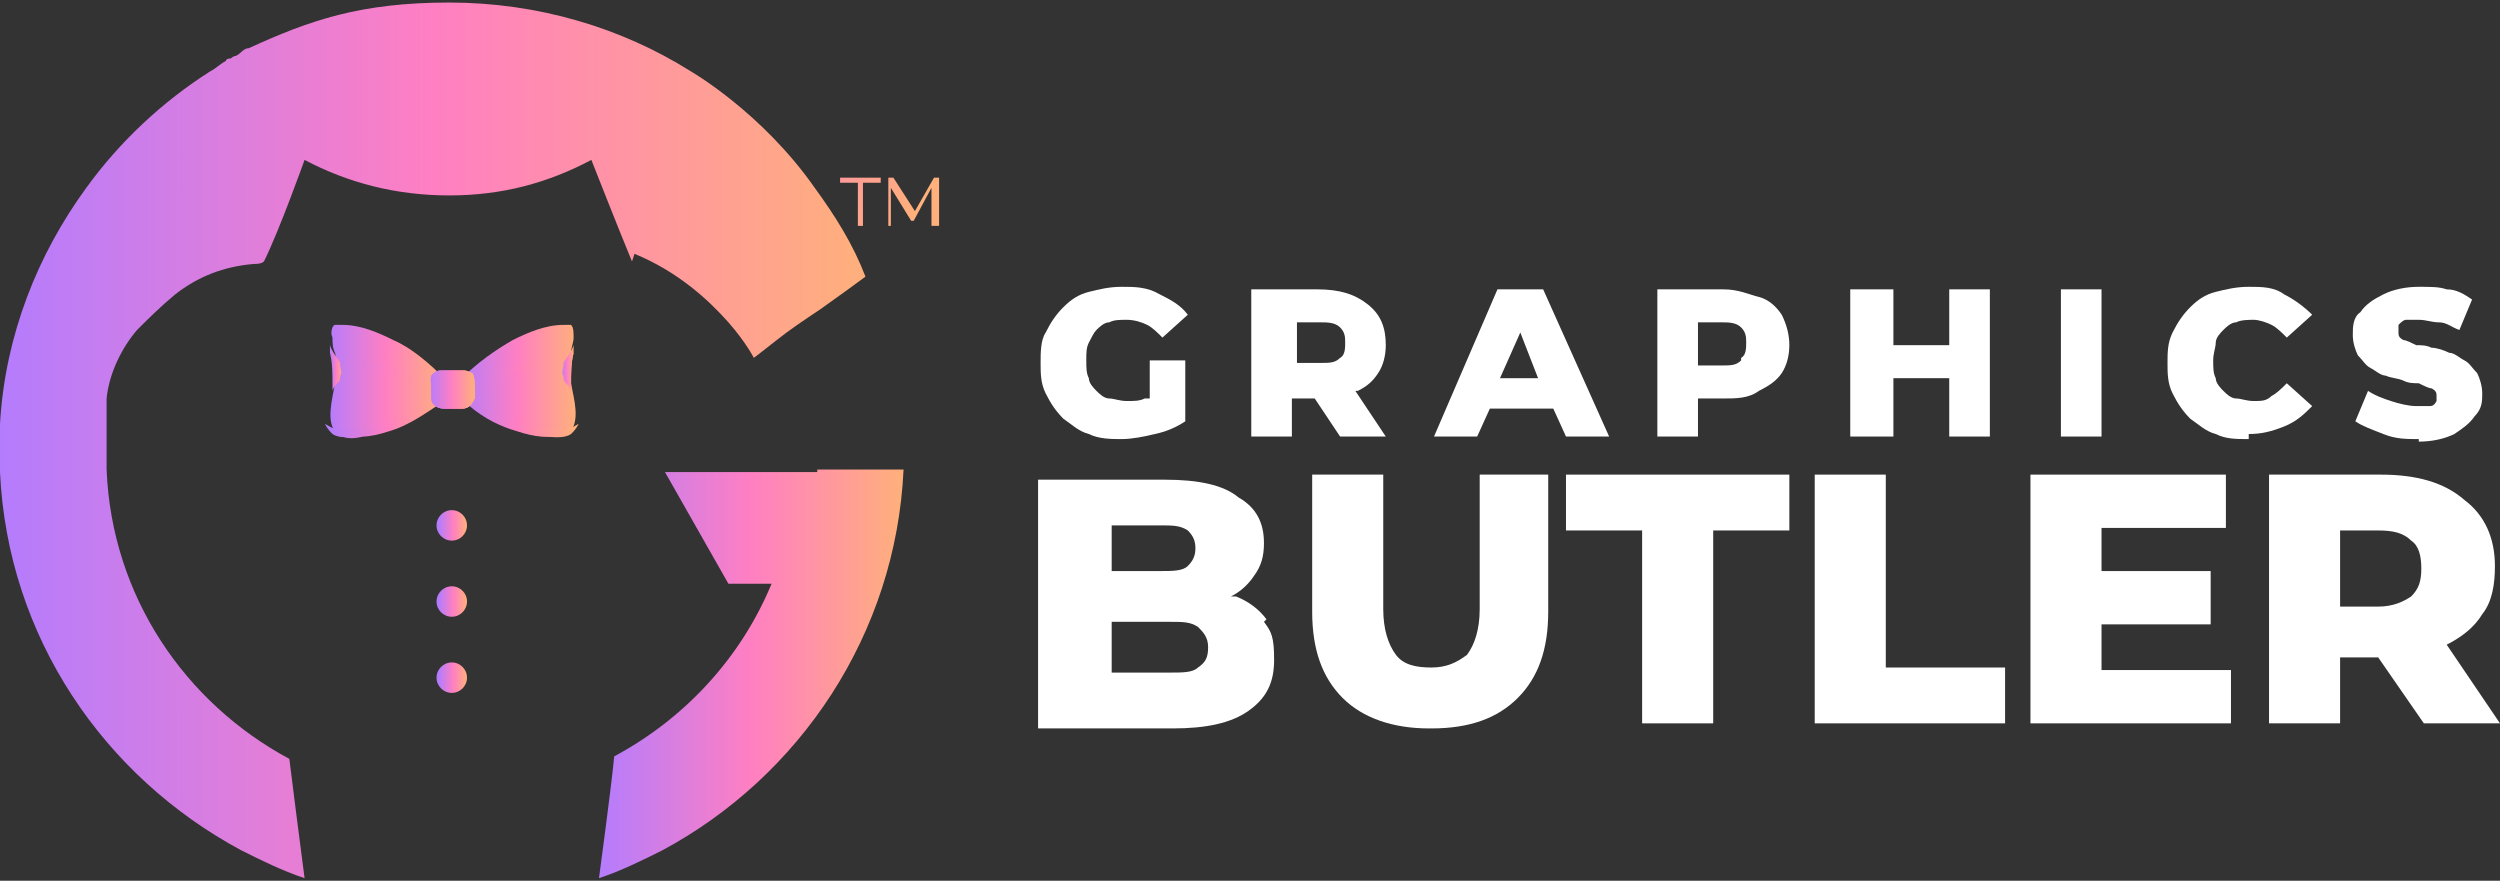
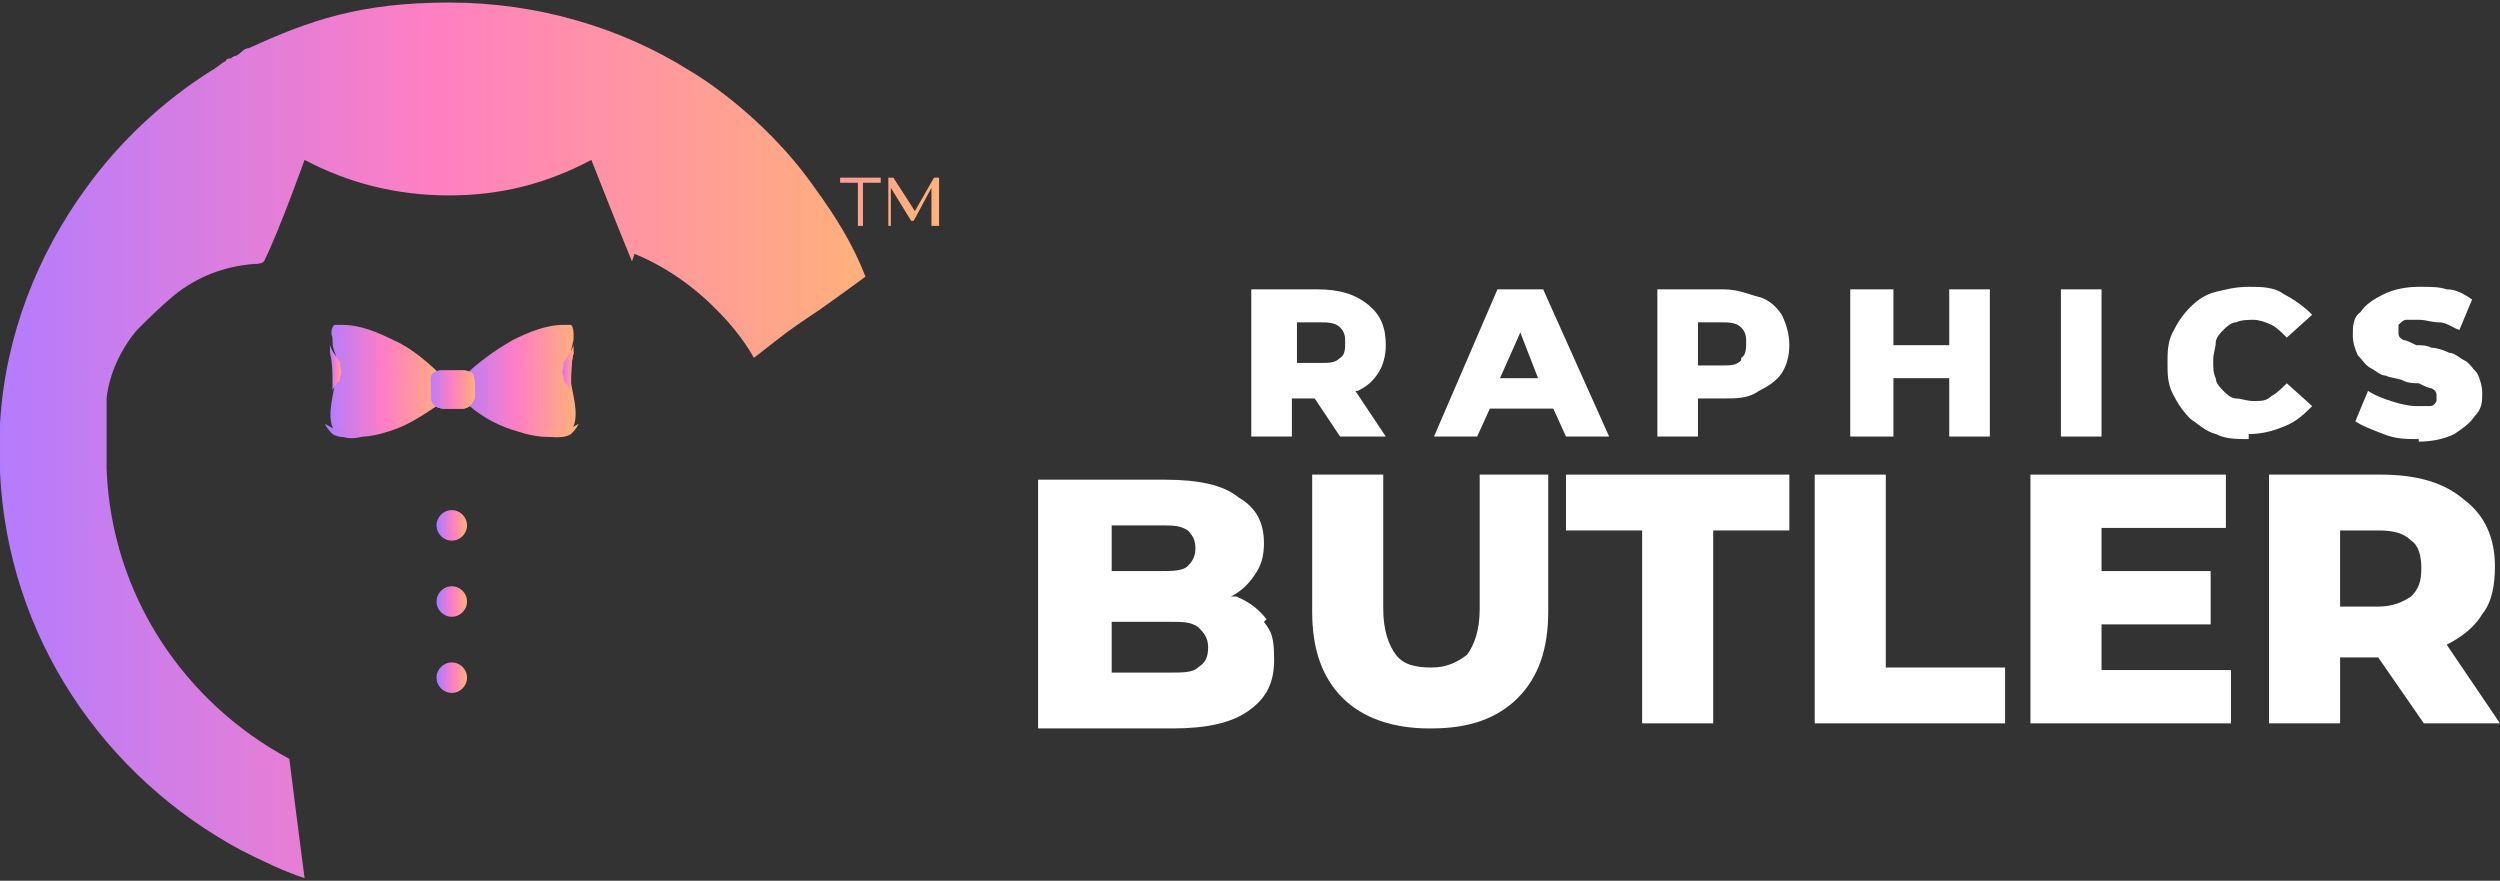
<svg xmlns="http://www.w3.org/2000/svg" xmlns:xlink="http://www.w3.org/1999/xlink" viewBox="0 0 98.5 34.7">
  <rect x="0" y="0" width="98.5" height="34.7" fill="#333333" stroke="none" />
  <defs>
    <linearGradient id="linear-gradient" x1="18.1" y1="15" x2="22.7" y2="15" gradientUnits="userSpaceOnUse">
      <stop offset="0" stop-color="#b47cfd" />
      <stop offset=".5" stop-color="#ff7fc2" />
      <stop offset="1" stop-color="#ffb07b" />
    </linearGradient>
    <linearGradient id="linear-gradient1" x1="22.1" y1="14.5" x2="22.6" y2="14.5" xlink:href="#linear-gradient" />
    <linearGradient id="linear-gradient2" y1="15.3" x2="22.6" y2="15.3" xlink:href="#linear-gradient" />
    <linearGradient id="linear-gradient3" x1="12.9" y1="15" x2="17.5" y2="15" xlink:href="#linear-gradient" />
    <linearGradient id="linear-gradient4" x1="13" y1="14.5" x2="13.5" y2="14.5" xlink:href="#linear-gradient" />
    <linearGradient id="linear-gradient5" x1="13" y1="15.3" x2="17.5" y2="15.3" xlink:href="#linear-gradient" />
    <linearGradient id="linear-gradient6" x1="16.9" y1="15.3" x2="18.7" y2="15.3" xlink:href="#linear-gradient" />
    <linearGradient id="linear-gradient7" x1="16.9" y1="15.3" x2="18.7" y2="15.3" xlink:href="#linear-gradient" />
    <linearGradient id="linear-gradient8" x1="16.9" y1="15.3" x2="18.7" y2="15.3" xlink:href="#linear-gradient" />
    <linearGradient id="linear-gradient9" x1="17.3" y1="20.7" x2="18.4" y2="20.7" xlink:href="#linear-gradient" />
    <linearGradient id="linear-gradient10" x1="17.3" y1="23.7" x2="18.4" y2="23.7" xlink:href="#linear-gradient" />
    <linearGradient id="linear-gradient11" x1="17.3" y1="26.7" x2="18.4" y2="26.7" xlink:href="#linear-gradient" />
    <linearGradient id="linear-gradient12" x1="0" y1="17.3" x2="34.2" y2="17.3" xlink:href="#linear-gradient" />
    <linearGradient id="linear-gradient13" x1="23.6" y1="26.6" x2="35.6" y2="26.6" xlink:href="#linear-gradient" />
    <linearGradient id="linear-gradient14" x1="22.9" y1="1.3" x2="35.8" y2="8.8" xlink:href="#linear-gradient" />
    <linearGradient id="linear-gradient15" x1="23.4" y1=".5" x2="36.2" y2="8.1" xlink:href="#linear-gradient" />
  </defs>
  <g>
    <g id="Layer_1">
      <g>
        <g>
          <g>
            <g>
-               <path d="M45.3,14.2h1.4v2.4c-.3.2-.7.4-1.2.5-.4.1-.9.2-1.3.2s-.9,0-1.3-.2c-.4-.1-.7-.4-1-.6-.3-.3-.5-.6-.7-1-.2-.4-.2-.8-.2-1.2s0-.9.2-1.2c.2-.4.4-.7.7-1,.3-.3.6-.5,1-.6.4-.1.8-.2,1.3-.2s1,0,1.5.3c.4.2.8.4,1.1.8l-1,.9c-.2-.2-.4-.4-.6-.5-.2-.1-.5-.2-.8-.2s-.5,0-.7.1c-.2,0-.4.2-.5.3-.1.1-.2.3-.3.5s-.1.4-.1.7,0,.5.1.7c0,.2.2.4.3.5.1.1.3.3.5.3.2,0,.4.1.7.1s.5,0,.7-.1c0,0,.1,0,.2,0v-1.6Z" fill="#fff" />
              <path d="M53.5,15.4c.4-.2.6-.4.8-.7.2-.3.3-.7.3-1.1,0-.7-.2-1.2-.7-1.6-.5-.4-1.1-.6-2-.6h-2.6v5.8h1.6v-1.5h.9l1,1.5h1.8l-1.2-1.8ZM51.1,12.7h.9c.3,0,.6,0,.8.2.2.2.2.4.2.6s0,.5-.2.6c-.2.2-.4.2-.8.2h-.9v-1.7Z" fill="#fff" />
              <path d="M60.6,11.4h-1.6l-2.5,5.8h1.7l.5-1.1h2.5l.5,1.1h1.7l-2.6-5.8ZM59.1,14.9l.8-1.8.7,1.8h-1.5Z" fill="#fff" />
              <path d="M70.2,12.4c-.2-.3-.5-.6-.9-.7s-.8-.3-1.4-.3h-2.6v5.8h1.6v-1.5h1c.5,0,1,0,1.4-.3.4-.2.7-.4.9-.7.2-.3.3-.7.3-1.1s-.1-.8-.3-1.2ZM68.6,14.2c-.2.2-.4.2-.8.2h-.9v-1.7h.9c.3,0,.6,0,.8.2s.2.4.2.6,0,.5-.2.6Z" fill="#fff" />
              <polygon points="78.4 11.4 78.4 17.2 76.8 17.2 76.8 14.9 74.6 14.9 74.6 17.2 72.9 17.2 72.9 11.4 74.6 11.4 74.6 13.6 76.8 13.6 76.8 11.4 78.4 11.4" fill="#fff" />
              <path d="M81.2,17.2v-5.8h1.6v5.8h-1.6Z" fill="#fff" />
              <path d="M88.6,17.3c-.5,0-.9,0-1.3-.2-.4-.1-.7-.4-1-.6-.3-.3-.5-.6-.7-1-.2-.4-.2-.8-.2-1.2s0-.8.2-1.2c.2-.4.4-.7.7-1,.3-.3.6-.5,1-.6s.8-.2,1.3-.2,1,0,1.4.3c.4.2.8.5,1.1.8l-1,.9c-.2-.2-.4-.4-.6-.5-.2-.1-.5-.2-.7-.2s-.5,0-.7.1c-.2,0-.4.2-.5.3s-.3.3-.3.5c0,.2-.1.4-.1.7s0,.5.1.7c0,.2.2.4.3.5.1.1.3.3.5.3.2,0,.4.1.7.1s.5,0,.7-.2c.2-.1.4-.3.6-.5l1,.9c-.3.3-.6.6-1.1.8s-.9.3-1.4.3Z" fill="#fff" />
              <path d="M95.3,17.3c-.5,0-.9,0-1.4-.2s-.8-.3-1.1-.5l.5-1.2c.3.2.6.3.9.4.3.1.7.2,1,.2s.4,0,.5,0c.1,0,.2,0,.3-.2,0,0,0-.1,0-.2s0-.2-.2-.3c-.1,0-.3-.1-.5-.2-.2,0-.4,0-.6-.1s-.5-.1-.7-.2c-.2,0-.4-.2-.6-.3-.2-.1-.3-.3-.5-.5-.1-.2-.2-.5-.2-.8s0-.7.3-.9c.2-.3.5-.5.9-.7.4-.2.9-.3,1.4-.3s.8,0,1.1.1c.4,0,.7.2,1,.4l-.5,1.2c-.3-.1-.5-.3-.8-.3-.3,0-.5-.1-.8-.1s-.4,0-.5,0c-.1,0-.2.1-.3.2,0,0,0,.2,0,.3s0,.2.2.3c.1,0,.3.1.5.2.2,0,.4,0,.6.1.2,0,.5.1.7.2.2,0,.4.2.6.3.2.1.3.3.5.5.1.2.2.5.2.8s0,.6-.3.9c-.2.3-.5.5-.8.7-.4.2-.9.3-1.4.3Z" fill="#fff" />
            </g>
            <g>
              <path d="M49.9,24.4c-.3-.4-.7-.7-1.2-.9,0,0-.1,0-.2,0,.4-.2.7-.5.9-.8.3-.4.4-.8.4-1.3,0-.8-.3-1.4-1-1.8-.6-.5-1.6-.7-2.9-.7h-5v9.8h5.3c1.3,0,2.3-.2,3-.7.7-.5,1-1.1,1-2s-.1-1.1-.4-1.5ZM43.8,20.7h1.9c.5,0,.8,0,1.1.2.2.2.3.4.3.7s-.1.5-.3.7c-.2.2-.6.2-1.1.2h-1.9v-1.9ZM47.2,26.3c-.2.2-.6.2-1.1.2h-2.3v-2h2.3c.5,0,.8,0,1.1.2.2.2.4.4.4.8s-.1.6-.4.8Z" fill="#fff" />
              <path d="M56.3,28.7c-1.4,0-2.6-.4-3.4-1.2-.8-.8-1.2-1.9-1.2-3.4v-5.4h2.8v5.3c0,.8.2,1.4.5,1.8.3.4.8.5,1.4.5s1-.2,1.4-.5c.3-.4.5-1,.5-1.8v-5.3h2.7v5.4c0,1.5-.4,2.6-1.2,3.4-.8.8-1.9,1.2-3.4,1.2Z" fill="#fff" />
              <path d="M64.7,28.5v-7.6h-3v-2.2h8.8v2.2h-3v7.6h-2.8Z" fill="#fff" />
              <path d="M71.5,28.5v-9.8h2.8v7.6h4.7v2.2h-7.4Z" fill="#fff" />
              <polygon points="87.9 26.4 87.9 28.5 80 28.5 80 18.7 87.7 18.7 87.7 20.8 82.8 20.8 82.8 22.5 87.1 22.5 87.1 24.6 82.8 24.6 82.8 26.4 87.9 26.4" fill="#fff" />
              <path d="M96.4,25.4c.6-.3,1.1-.7,1.4-1.2.4-.5.5-1.2.5-1.9,0-1.1-.4-2-1.2-2.6-.8-.7-1.9-1-3.3-1h-4.4v9.8h2.8v-2.6h1.5l1.8,2.6h3l-2.1-3.1ZM92.2,20.9h1.5c.6,0,1,.1,1.3.4.3.2.4.6.4,1.1s-.1.8-.4,1.1c-.3.2-.7.4-1.3.4h-1.5v-2.9Z" fill="#fff" />
            </g>
          </g>
          <g>
            <g>
              <g>
                <g>
                  <path d="M22.5,13.9c0-.2.1-.4.1-.6,0-.2,0-.4-.1-.5,0,0-.2,0-.3,0-.7,0-1.4.3-2,.6-.7.4-1.4.9-2,1.5-.2.2-.2.4-.1.7,0,.2.2.3.4.4.6.5,1.2.8,1.9,1,.3.1.7.2,1,.2.3,0,.7.1,1-.1.5-.5.2-1.4.1-2,0-.4,0-.8.1-1.2Z" fill="url(#linear-gradient)" />
                  <path d="M22.2,14.4c0,.1-.1.3,0,.4,0,.1,0,.2.1.3,0,0,.2.2.2.3,0,0,0,0,0,0,0-.1,0-.2,0-.3,0-.4,0-.8.1-1.2,0,0,0-.2,0-.3,0,0,0,0,0,0-.1.3-.3.5-.4.7Z" fill="url(#linear-gradient1)" />
                  <path d="M22.1,16.9c-.1,0-.2,0-.3,0-.1,0-.2,0-.4,0-.5,0-1.1-.3-1.6-.5-.3-.1-.5-.3-.8-.5,0,0-.1,0-.2-.1,0,0,0,0,0-.1,0,0,0,0,0-.1,0,0,0,0,0,0,0,0,0,0,.1,0,.2,0,.4,0,.6,0,.1,0,.3,0,.4,0,0,0,.2,0,.3,0,0,0-.2,0-.3,0-.1,0-.2,0-.3,0,0,0-.1,0-.2,0,0,0-.2,0-.2,0,0,0-.1,0-.2-.1,0,0,0,0,0,0,0-.2.2-.3.4-.4.1,0,.3-.1.4-.2.1,0,.3-.1.4-.2.4-.1.8-.2,1.2-.4-.2,0-.3,0-.5,0-.4,0-.7.2-1.1.3-.2,0-.4.2-.6.3,0,0,0,0-.1,0,0,0,0,0-.1,0,0,0-.2.1-.2.1,0,0,0,0,0,0,.1-.3.3-.5.5-.7.2-.2.4-.4.6-.5.2-.1.4-.3.6-.4,0,0-.1,0-.2,0-.7.4-1.4.9-2,1.5-.2.2-.2.4-.1.7,0,.2.2.3.4.4.6.5,1.2.8,1.9,1,.3.1.7.2,1,.2.3,0,.7.1,1-.1.1-.1.2-.2.3-.4-.2.1-.3.2-.5.2Z" fill="url(#linear-gradient2)" />
                </g>
                <g>
                  <path d="M13.2,15.1c-.1.6-.4,1.6.1,2,.3.2.6.2,1,.1.3,0,.7-.1,1-.2.7-.2,1.3-.6,1.9-1,.1-.1.3-.2.4-.4.1-.3,0-.5-.1-.7-.6-.6-1.3-1.2-2-1.5-.6-.3-1.3-.6-2-.6,0,0-.2,0-.3,0-.1,0-.2.3-.1.5,0,.2,0,.4.1.6.1.4.2.8.1,1.2Z" fill="url(#linear-gradient3)" />
                  <path d="M13.4,14.4c0,.1.1.3,0,.4,0,.1,0,.2-.1.3,0,0-.2.2-.2.3,0,0,0,0,0,0,0-.1,0-.2,0-.3,0-.4,0-.8-.1-1.2,0,0,0-.2,0-.3,0,0,0,0,0,0,.1.3.3.5.4.7Z" fill="url(#linear-gradient4)" />
                  <path d="M13.5,16.9c.1,0,.2,0,.3,0,.1,0,.2,0,.4,0,.5,0,1.1-.3,1.6-.5.3-.1.5-.3.8-.5,0,0,.1,0,.2-.1,0,0,0,0,0-.1,0,0,0,0,0-.1,0,0,0,0,0,0,0,0,0,0-.1,0-.2,0-.4,0-.6,0-.1,0-.3,0-.4,0,0,0-.2,0-.3,0,0,0,.2,0,.3,0,.1,0,.2,0,.3,0,0,0,.1,0,.2,0,0,0,.2,0,.2,0,0,0,.1,0,.2-.1,0,0,0,0,0,0,0-.2-.2-.3-.4-.4-.1,0-.3-.1-.4-.2-.1,0-.3-.1-.4-.2-.4-.1-.8-.2-1.2-.4.2,0,.3,0,.5,0,.4,0,.7.2,1.1.3.2,0,.4.2.6.3,0,0,0,0,.1,0,0,0,0,0,.1,0,0,0,.2.1.2.1,0,0,0,0,0,0-.1-.3-.3-.5-.5-.7-.2-.2-.4-.4-.6-.5-.2-.1-.4-.3-.6-.4,0,0,.1,0,.2,0,.7.4,1.4.9,2,1.5.2.2.2.4.1.7,0,.2-.2.3-.4.4-.6.5-1.2.8-1.9,1-.3.1-.7.2-1,.2-.3,0-.7.1-1-.1-.1-.1-.2-.2-.3-.4.2.1.3.2.5.2Z" fill="url(#linear-gradient5)" />
                </g>
                <g>
                  <path d="M18.6,14.7c0,0-.2-.1-.3-.1-.3,0-.6,0-.9,0-.1,0-.2,0-.3.1-.2.1-.1.4-.1.6,0,.1,0,.2,0,.4,0,.3.3.4.5.4.1,0,.3,0,.4,0,.1,0,.2,0,.3,0,.3,0,.4-.2.5-.4,0-.1,0-.2,0-.4,0-.2,0-.5-.1-.6Z" fill="url(#linear-gradient6)" />
                  <path d="M18.6,14.7c0,0-.2-.1-.3-.1-.3,0-.6,0-.9,0-.1,0-.2,0-.3.1-.2.1-.1.4-.1.6,0,.1,0,.2,0,.4,0,.3.3.4.5.4.1,0,.3,0,.4,0,.1,0,.2,0,.3,0,.3,0,.4-.2.5-.4,0-.1,0-.2,0-.4,0-.2,0-.5-.1-.6Z" fill="url(#linear-gradient7)" />
                  <path d="M18.6,14.7c0,0-.2-.1-.3-.1-.3,0-.6,0-.9,0-.1,0-.2,0-.3.1-.2.1-.1.4-.1.6,0,.1,0,.2,0,.4,0,.3.3.4.5.4.1,0,.3,0,.4,0,.1,0,.2,0,.3,0,.3,0,.4-.2.5-.4,0-.1,0-.2,0-.4,0-.2,0-.5-.1-.6ZM18.5,15.1c0,0,0,.1,0,.2,0,.1-.2.2-.4.2,0,0-.2,0-.2,0,0,0-.2,0-.3,0-.2,0-.3,0-.4-.2,0,0,0-.1,0-.2,0,0,0-.2,0-.3,0,0,.2,0,.2,0,.2,0,.5,0,.7,0,0,0,.2,0,.2,0,.1,0,.1.2,0,.3Z" fill="url(#linear-gradient8)" />
                </g>
              </g>
              <circle cx="17.8" cy="20.7" r=".6" fill="url(#linear-gradient9)" />
              <circle cx="17.8" cy="23.7" r=".6" fill="url(#linear-gradient10)" />
              <circle cx="17.8" cy="26.7" r=".6" fill="url(#linear-gradient11)" />
            </g>
            <g>
              <path d="M25,10c1.7.7,2.9,1.8,3.7,2.7,0,0,0,0,0,0,.7.8,1,1.4,1,1.4,0,0,.4-.3.9-.7.5-.4,1.1-.8,1.7-1.2.7-.5,1.4-1,1.8-1.3-.5-1.3-1.2-2.4-2-3.5-2.1-3-4.9-4.6-4.9-4.6-2.7-1.7-6-2.7-9.5-2.7s-5.5.7-7.9,1.8c-.2,0-.3.2-.5.3,0,0-.1,0-.2.1,0,0-.2,0-.2.1-.2.1-.4.3-.6.4h0c-1.9,1.2-3.6,2.8-4.9,4.6C1.5,10,.2,13.2,0,16.7c0,.2,0,.4,0,.5,0,0,0,.1,0,.2,0,.1,0,.2,0,.4s0,.1,0,.2c0,0,0,.1,0,.2,0,0,0,0,0,0,0,0,0,.1,0,.2,0,0,0,.2,0,.2.3,6.5,4.1,12,9.5,14.9.8.4,1.6.8,2.5,1.1,0,0,0,0,0,0-.2-1.5-.5-3.9-.6-4.7-4.1-2.2-7-6.4-7.2-11.4,0,0,0-.1,0-.2,0,0,0,0,0-.1,0,0,0,0,0,0,0,0,0-.1,0-.2,0,0,0-.1,0-.2,0,0,0-.2,0-.3,0,0,0,0,0-.1,0-.1,0-.3,0-.4,0-.1,0-.2,0-.3,0,0,0,0,0-.1,0,0,0-.2,0-.3,0,0,0,0,0,0,0-.2,0-.4,0-.6.1-1,.6-2,1.2-2.7,0,0,0,0,0,0,0,0,0,0,0,0,.4-.4.9-.9,1.5-1.4.9-.7,1.9-1.1,3.1-1.2.1,0,.3,0,.4-.1,0,0,0,0,0,0,.6-1.2,1.6-4,1.6-4,0,0,0,0,0,0,1.7.9,3.6,1.4,5.7,1.4s3.9-.5,5.6-1.4c0,0,0,0,0,0,0,0,1.1,2.8,1.6,4Z" fill="url(#linear-gradient12)" />
-               <path d="M32.2,18.6h0s-6,0-6,0l2.5,4.4h1.7c-1.2,2.9-3.4,5.3-6.2,6.8-.1,1.1-.6,4.8-.6,4.8.9-.3,1.7-.7,2.5-1.1,5.4-2.9,9.2-8.5,9.5-15h-3.4Z" fill="url(#linear-gradient13)" />
            </g>
          </g>
        </g>
        <g>
          <path d="M33.8,8.9v-1.7h-.7v-.2h1.6v.2h-.7v1.7h-.3Z" fill="url(#linear-gradient14)" />
          <path d="M35,8.9v-1.9h.2l.9,1.4h-.1l.8-1.4h.2v1.9s-.3,0-.3,0v-1.5s0,0,0,0l-.7,1.3h-.1l-.8-1.3h0v1.5h-.3Z" fill="url(#linear-gradient15)" />
        </g>
      </g>
    </g>
  </g>
</svg>